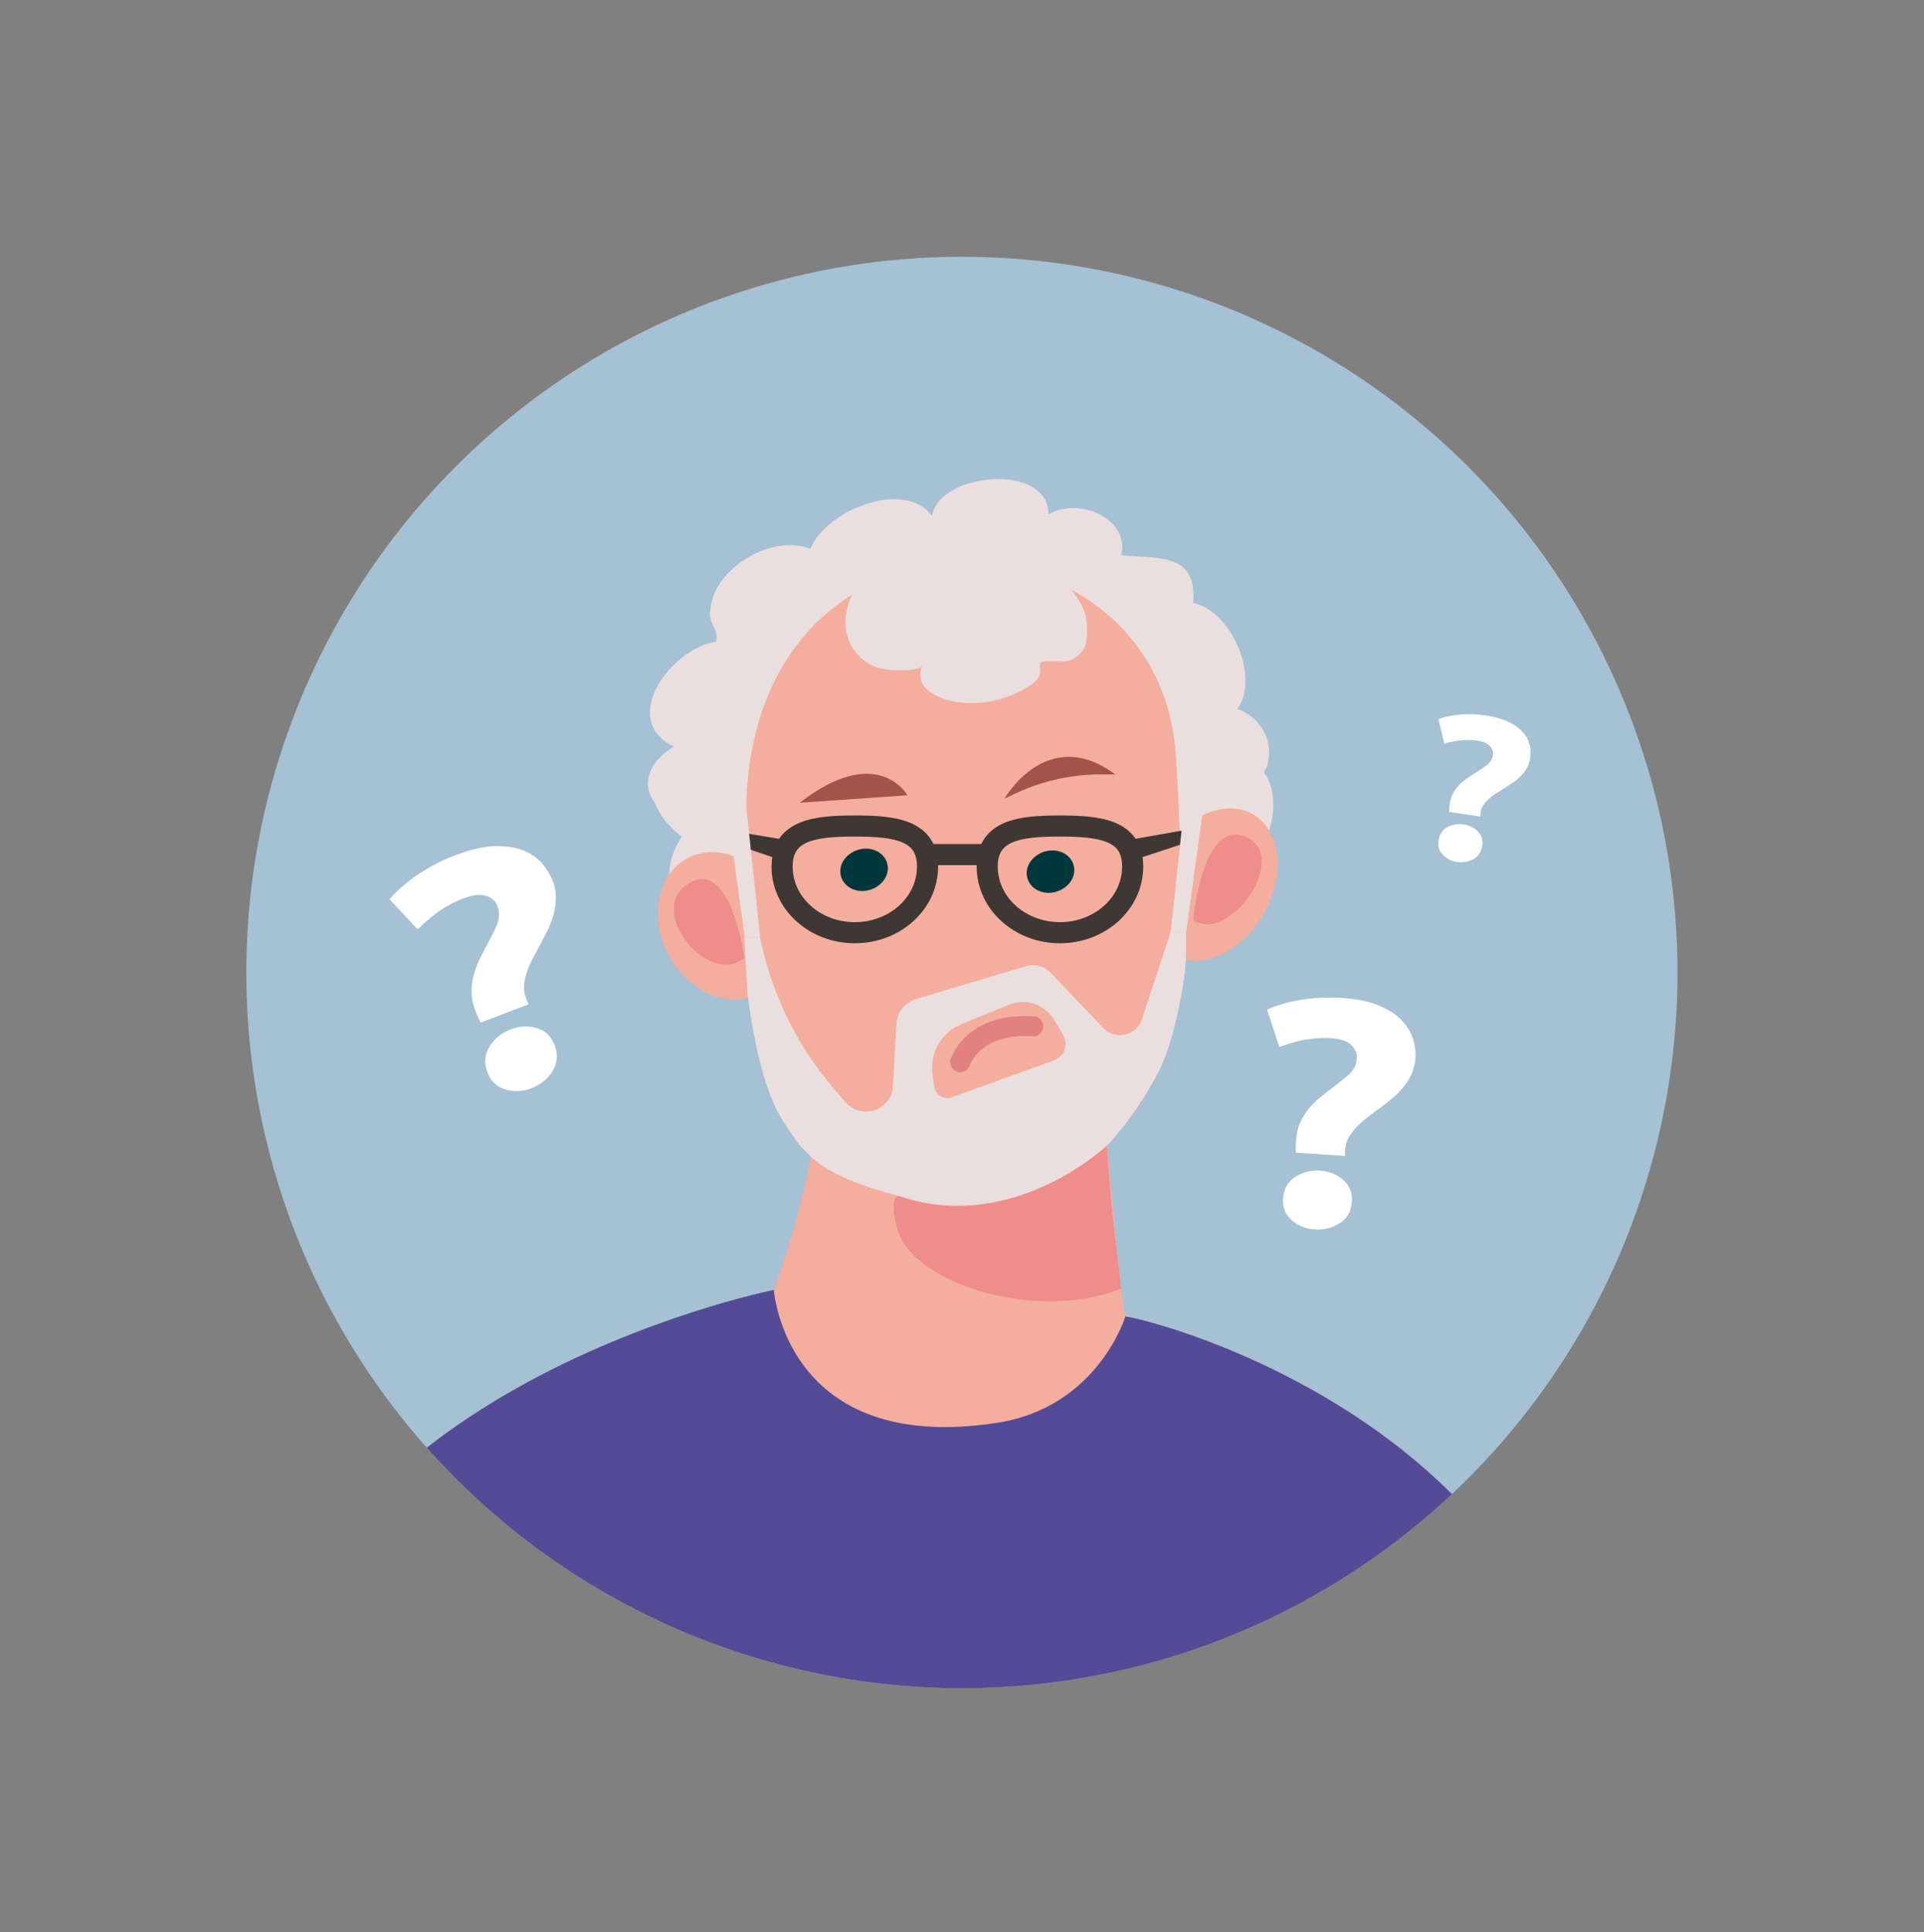
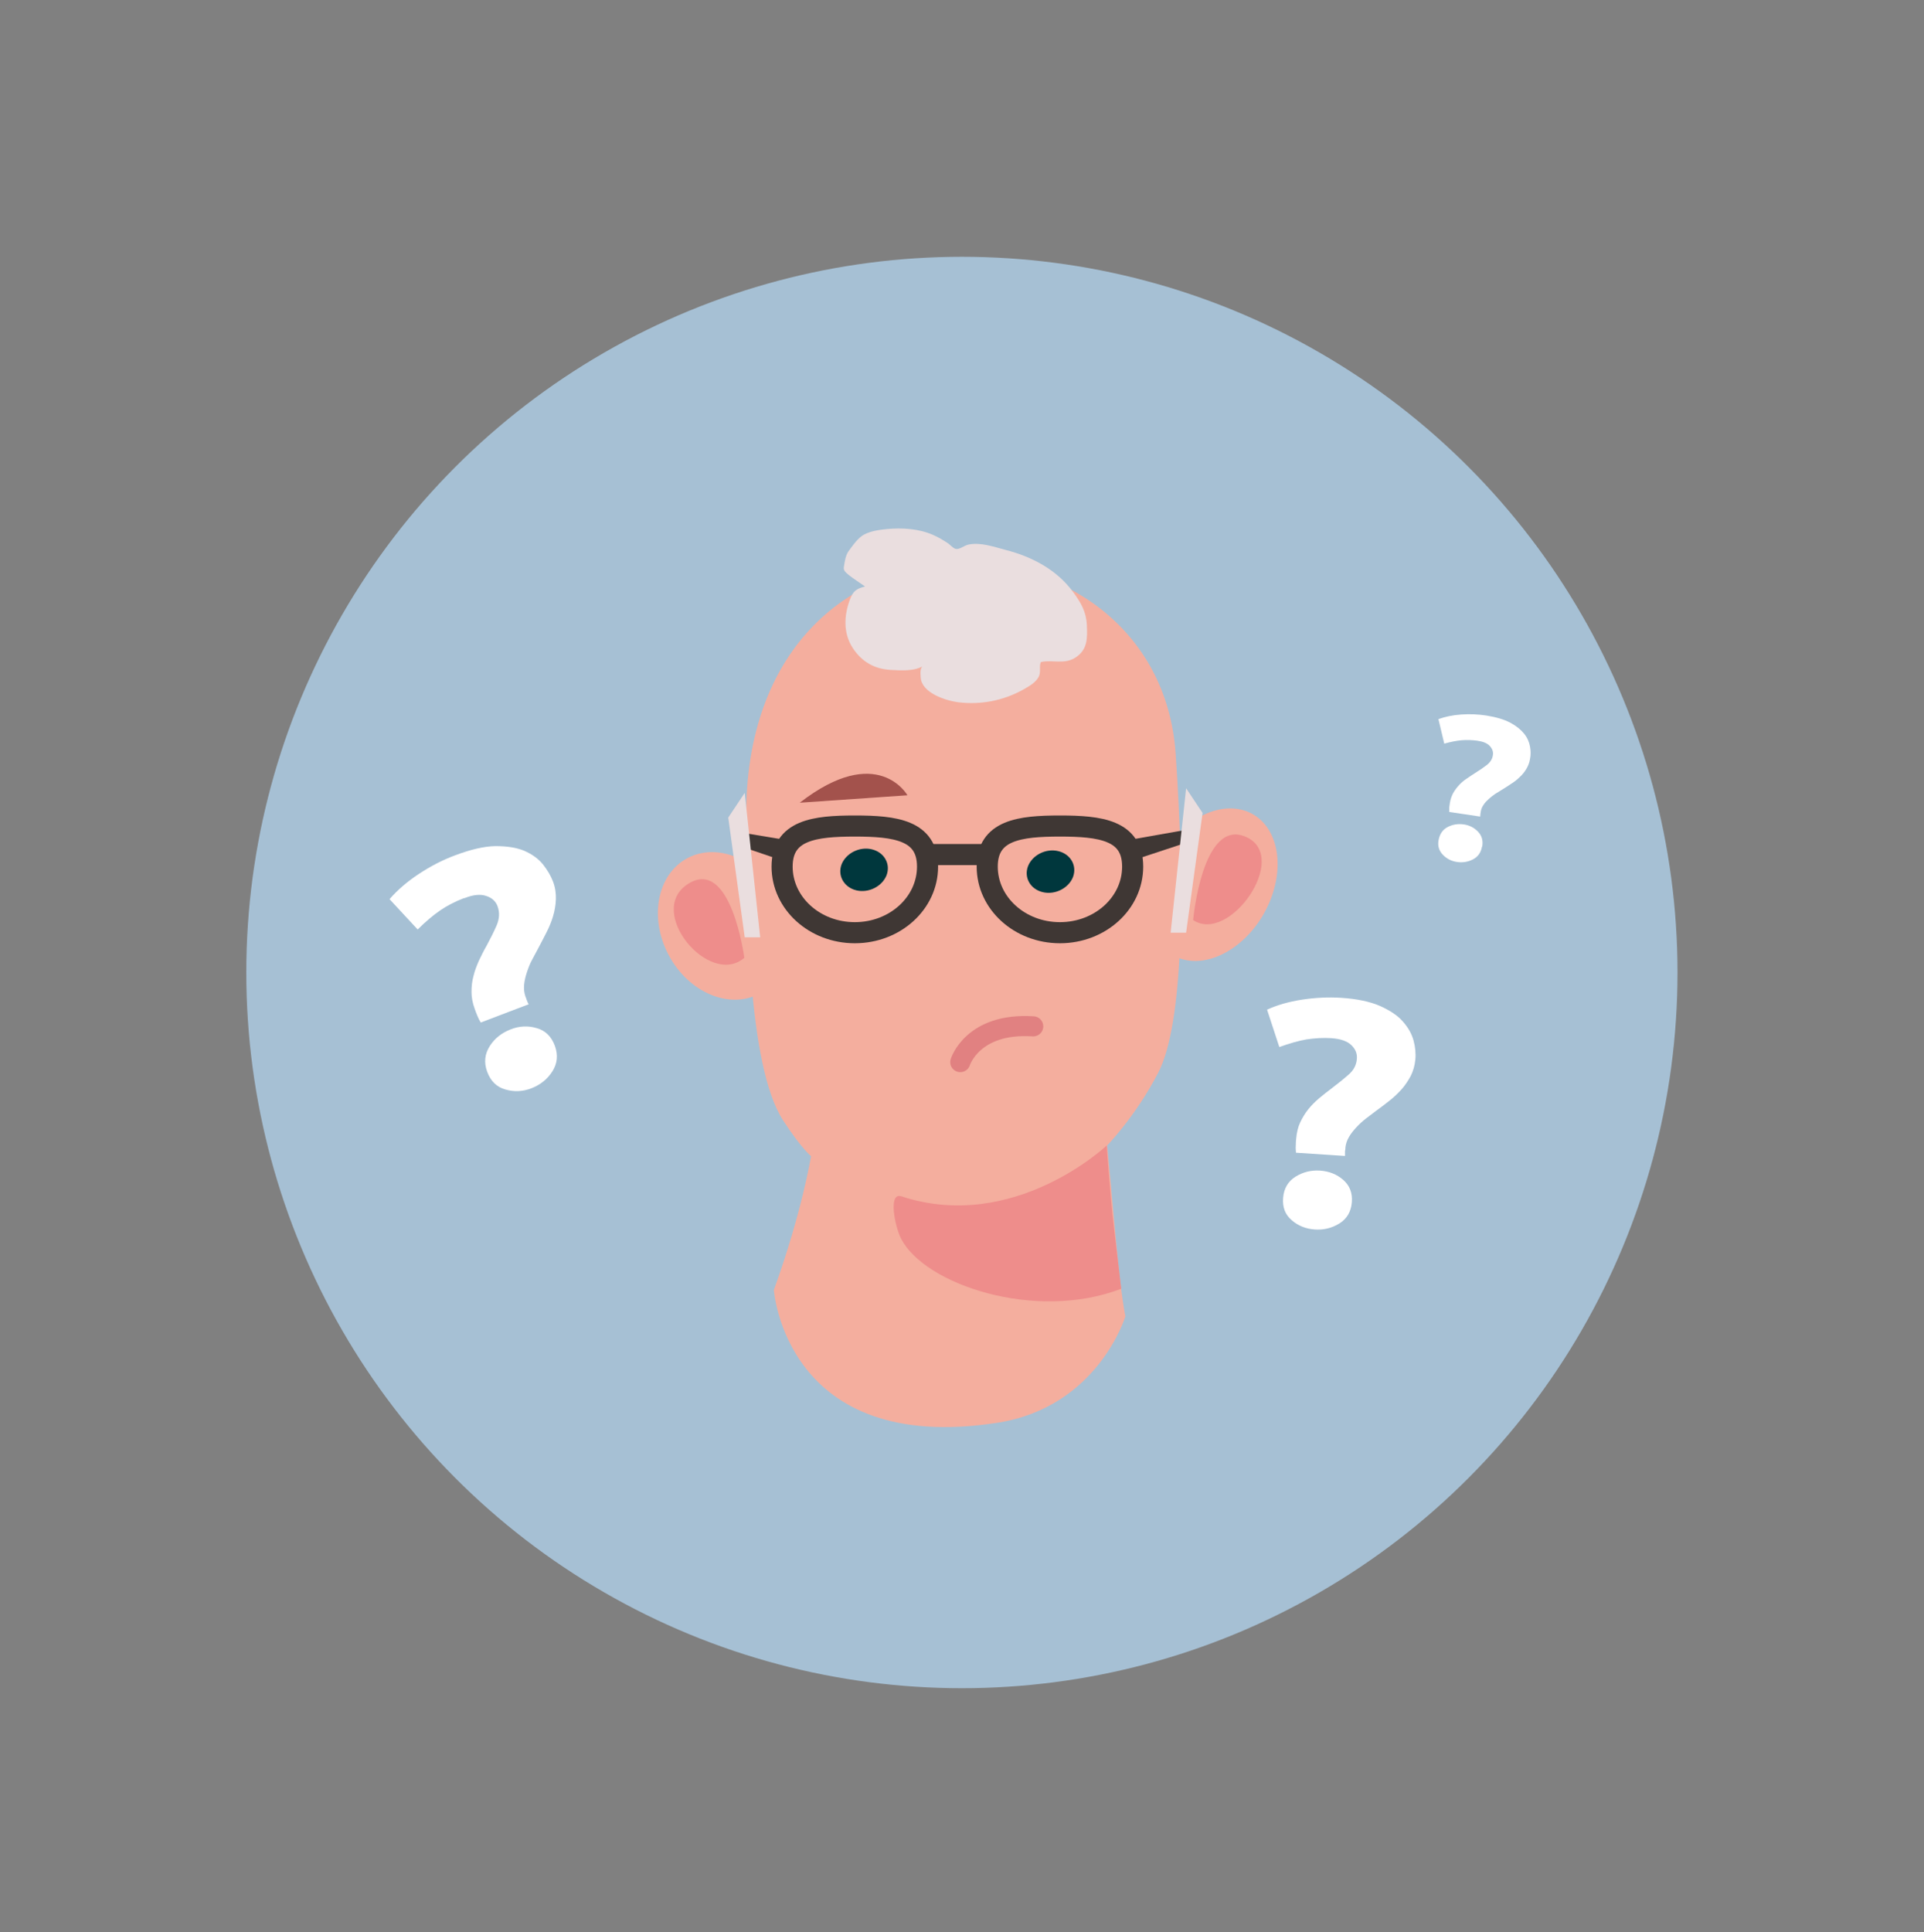
<svg xmlns="http://www.w3.org/2000/svg" id="Laag_2" data-name="Laag 2" viewBox="0 0 95.77 96.17" width="95.77" height="96.17" x="0" y="0">
  <rect x="0" y="0" width="95.77" height="96.17" fill="#808080" stroke="none" />
  <defs>
    <style>
      .cls-1, .cls-2, .cls-3 {
        fill: none;
      }

      .cls-4 {
        fill: #ee8d8b;
      }

      .cls-5 {
        fill: #a6c0d4;
      }

      .cls-2 {
        stroke: #3f3734;
        stroke-width: 1.05px;
      }

      .cls-2, .cls-3 {
        stroke-miterlimit: 10;
      }

      .cls-6 {
        fill: #f4ae9e;
      }

      .cls-7 {
        fill: #a3524c;
      }

      .cls-8 {
        fill: #00373d;
      }

      .cls-9 {
        fill: #fff;
      }

      .cls-10 {
        fill: #554a95;
      }

      .cls-11 {
        fill: #3f3734;
      }

      .cls-12 {
        fill: #eadedf;
      }

      .cls-13 {
        clip-path: url(#clippath);
      }

      .cls-3 {
        stroke: #e18181;
        stroke-linecap: round;
      }
    </style>
    <clipPath id="clippath">
      <circle class="cls-1" cx="47.88" cy="48.4" r="35.62" />
    </clipPath>
  </defs>
  <g id="Laag_2-2" data-name="Laag 2">
    <g class="cls-13">
      <g>
        <path class="cls-5" d="M47.88,95.77c26.45,0,47.88-21.44,47.88-47.88S74.33,0,47.88,0,0,21.44,0,47.88s21.44,47.88,47.88,47.88h0Z" />
        <path class="cls-9" d="M23.09,44.7c-.44.17-.83.37-1.18.61-.35.24-.73.56-1.12.95l-1.4-1.51c.38-.44.86-.86,1.45-1.25s1.19-.7,1.81-.93c.77-.29,1.44-.45,2.01-.46.57,0,1.04.07,1.43.23.39.17.7.39.93.67.23.29.4.58.51.87s.15.59.14.88c-.01.29-.06.57-.14.84-.08.27-.19.54-.33.81-.14.27-.27.53-.4.77-.1.18-.2.37-.31.58-.11.2-.19.41-.26.62-.07.21-.12.42-.14.62s0,.4.06.58c.02.04.04.11.07.19s.06.16.1.21l-2.39.91c-.06-.1-.12-.21-.17-.34-.05-.13-.1-.24-.13-.34-.11-.3-.16-.58-.16-.85s.03-.54.1-.79c.06-.26.16-.51.27-.76.12-.25.24-.5.38-.74.19-.35.36-.69.5-1.01.14-.33.16-.64.05-.95-.09-.25-.28-.43-.57-.52-.29-.1-.65-.06-1.08.11ZM27.62,52.05c.17.47.12.89-.13,1.28s-.6.66-1.03.83c-.44.17-.87.19-1.31.06-.43-.12-.73-.42-.9-.88s-.12-.89.13-1.28c.25-.39.6-.66,1.04-.83.43-.17.87-.19,1.3-.06.43.12.73.42.9.88Z" />
        <path class="cls-9" d="M73.77,42.13c-.05.3-.2.51-.45.64-.25.13-.52.17-.79.13-.28-.04-.52-.16-.71-.36-.19-.2-.27-.44-.21-.74s.2-.51.45-.64c.25-.13.52-.17.8-.13.28.04.52.16.71.36.19.2.26.44.21.74ZM73.58,36.87c-.28-.04-.55-.05-.81-.03-.26.02-.55.08-.88.17l-.29-1.22c.33-.12.71-.2,1.14-.23.43-.03.84-.01,1.24.05.5.08.9.2,1.2.36.3.16.53.35.69.55.16.2.25.42.29.64.04.22.04.42,0,.61-.03.19-.1.36-.19.51-.09.15-.2.28-.33.4-.12.12-.26.23-.42.33-.15.1-.3.2-.45.29-.11.07-.22.14-.34.21-.12.08-.22.16-.32.25s-.19.18-.26.29c-.07.1-.12.21-.14.33,0,.03-.01.07-.02.12,0,.05-.01.1-.01.14l-1.54-.23c0-.07,0-.15,0-.23.01-.08.02-.16.03-.22.03-.19.09-.35.17-.5.08-.14.18-.27.29-.39.11-.12.24-.23.38-.32.14-.1.28-.19.42-.28.21-.13.4-.26.57-.39.17-.13.28-.29.31-.49.03-.16-.02-.31-.14-.45-.12-.14-.33-.23-.61-.27Z" />
        <path class="cls-9" d="M66.3,51.67c-.44-.03-.87,0-1.27.06-.4.07-.85.2-1.35.38l-.61-1.86c.5-.23,1.09-.4,1.75-.5s1.31-.13,1.94-.09c.79.05,1.43.19,1.92.4.49.22.88.47,1.14.77.27.3.45.62.54.95s.12.66.09.96c-.03.3-.11.57-.23.81-.13.24-.28.47-.46.67-.18.2-.38.39-.61.57-.23.18-.45.35-.66.5-.16.12-.32.24-.5.38-.17.13-.33.28-.47.43-.14.15-.27.31-.37.48-.1.17-.16.35-.18.53,0,.04,0,.11-.02.19,0,.08,0,.16,0,.23l-2.44-.16c-.01-.11-.02-.23-.01-.36,0-.13.01-.25.02-.35.03-.3.09-.57.2-.8s.24-.45.4-.65.34-.38.54-.55c.2-.17.41-.33.62-.49.3-.23.58-.45.84-.68.26-.22.4-.49.42-.8.02-.26-.07-.48-.28-.68s-.54-.31-.98-.34ZM67.29,59.84c-.04.47-.25.82-.62,1.05-.37.23-.78.33-1.22.3-.44-.03-.83-.18-1.15-.46-.33-.28-.47-.65-.43-1.12.04-.47.25-.82.62-1.05.37-.23.78-.33,1.22-.3.44.03.83.18,1.15.46s.47.65.43,1.12Z" />
-         <path class="cls-12" d="M32.63,40c-.87-1.09-.1-2.27.91-2.84-2.77-1.36-.12-4.89,2.08-5.22.27-.39-.44-1.05-.26-1.59.15-2.07,3.05-3.79,4.98-3.04.78-1.95,4.73-3.48,6.05-1.63.35-2.17,5.8-2.69,5.8-.08,1.42-.86,4.03.12,3.63,2.03,1.73.2,3.8-.19,3.57,2.38,1.91.37,3.34,3.72,2.2,5.28,1.21.4,1.87,1.69,1.46,2.9-.11.2-.19.24,0,.45.53.94.38,2.41-.16,3.34-.27.78-1.3,1.23-1.3,2.07.53,1.05,0,2.63-1.06,3.2-.64.34-1.59.08-2.06.68-1.54,3.93-7.1,7.58-11.18,5.31-3.57-.19-7.46-.62-9.96-3.47-1.76-2.3-5.5-4.97-3.39-8.13-.52-.38-1.09-.99-1.32-1.65Z" />
-         <path class="cls-10" d="M56.02,65.51l-17.51-1.31s-25.48,5.09-25.98,23.88c-.3,11.35-1.05,4.73-1.05,4.73,17.12,3.91,50.97,1.12,69.36-5.11,0,0-.17,18.16-1.63,1.32-1.56-17.99-21.54-23.3-23.2-23.5Z" />
        <path class="cls-6" d="M55.11,57s.25,2.72.47,5.05c.24,2.57.44,3.46.44,3.46,0,0-1.36,4.52-6.38,5.3-10.55,1.63-11.12-6.61-11.12-6.61,1.4-3.87,1.85-6.66,1.85-6.66,0,0-.48-.38-1.39-1.78-1.78-2.74-1.82-10.69-1.84-15.07-.08-16.84,20.51-15.8,21.38-3.18.47,6.84.39,13.47-.87,15.88-1.11,2.15-2.54,3.62-2.54,3.62Z" />
        <g>
          <path class="cls-6" d="M57.47,43.33c-.79,2.06-.14,4.04,1.46,4.43,1.6.39,3.54-.97,4.33-3.03.79-2.06.14-4.04-1.46-4.43-1.6-.39-3.54.97-4.33,3.03Z" />
          <path class="cls-4" d="M59.39,45.79s.46-5.13,2.65-4.13c2.19,1-.85,5.34-2.65,4.13Z" />
        </g>
        <g>
          <ellipse class="cls-6" cx="36.01" cy="46.08" rx="3.09" ry="3.82" transform="translate(-17.42 22.31) rotate(-28.01)" />
          <path class="cls-4" d="M37.05,47.67s-.66-5.04-2.8-3.68c-2.14,1.36,1.06,5.18,2.8,3.68Z" />
        </g>
        <path class="cls-4" d="M55.09,57.01s-4.62,4.37-10.22,2.53c-.68-.22-.32,1.52-.02,2.1,1.17,2.3,6.7,4.14,10.96,2.5,0,0-.15-1.31-.36-3.05-.19-1.54-.36-4.09-.36-4.09Z" />
        <path class="cls-8" d="M53.41,43.65c-.22.56-.9.9-1.51.75-.62-.15-.94-.73-.73-1.29.22-.56.9-.9,1.51-.75.62.15.94.73.73,1.29Z" />
        <path class="cls-8" d="M44.13,43.56c-.22.56-.9.9-1.51.75s-.94-.73-.73-1.29c.22-.56.9-.9,1.51-.75.62.15.94.73.73,1.29Z" />
        <path class="cls-3" d="M51.43,51.08c-3.02-.2-3.63,1.78-3.63,1.78" />
        <path class="cls-7" d="M45.17,39.58s-1.48-2.64-5.36.37l5.36-.37Z" />
-         <path class="cls-7" d="M49.99,39.76s2.12-3.74,5.52-1.22h-.86c-1.4.02-2.79.34-4.06.93l-.6.28Z" />
        <path class="cls-2" d="M46.17,43.13c0,1.82-1.62,3.29-3.62,3.29s-3.62-1.47-3.62-3.29,1.62-2.02,3.62-2.02,3.62.2,3.62,2.02Z" />
        <line class="cls-2" x1="46.17" y1="42.53" x2="49.14" y2="42.53" />
        <polygon class="cls-11" points="38.95 42.83 36.48 41.99 36.63 41.39 39.21 41.82 38.95 42.83 38.95 42.83" />
        <path class="cls-2" d="M49.14,43.13c0,1.82,1.62,3.29,3.62,3.29s3.62-1.47,3.62-3.29c0-1.82-1.62-2.02-3.62-2.02s-3.62.2-3.62,2.02Z" />
        <polygon class="cls-11" points="56.1 41.82 58.99 41.31 59.14 41.91 56.35 42.83 56.1 41.82 56.1 41.82" />
        <polyline class="cls-12" points="58.27 46.42 59.04 46.42 59.86 40.46 59.04 39.23" />
        <polyline class="cls-12" points="36.25 40.69 37.07 39.46 37.84 46.65 37.07 46.65" />
-         <path class="cls-12" d="M59.04,46.42h-.78l-1.42,4.31c-.11.34-.37.6-.7.72h0c-.43.15-.91.04-1.22-.29l-2.63-2.75c-.31-.33-.79-.45-1.22-.32l-5.47,1.63c-.56.17-.95.66-.98,1.24l-.17,3.09c-.03.6-.46,1.11-1.05,1.24h0c-.48.11-.99-.06-1.31-.43l-.52-.6c-1.81-2.09-3.07-4.6-3.67-7.3l-.07-.3h-.78l.16,2.83c.34,2.63.93,5.01,1.75,6.28.91,1.4.8,1.19,1.39,1.78,1.23,1.23,4.07,1.87,4.51,2.01,5.59,1.84,10.22-2.53,10.22-2.53h.02s1.42-1.48,2.54-3.63c.5-.96.99-2.63,1.3-4.71.07-.5.1-1.01.1-1.52v-.73ZM46.51,54.09l-.09-.62c-.15-1.06.44-2.09,1.43-2.49l2.38-.98c.83-.34,1.78-.02,2.24.75l.44.73c.29.48.07,1.11-.46,1.3l-5.07,1.83c-.39.14-.81-.11-.87-.52Z" />
        <path class="cls-12" d="M43.05,29.19c-.42.11-.59.23-.74.64-.3.79-.35,1.69.15,2.44.45.67,1.06,1.02,1.86,1.07.56.03,1.2.08,1.68-.22-.23.07-.18.41-.17.6.05.77,1.25,1.15,1.86,1.23,1.14.14,2.26-.08,3.26-.64.28-.16.59-.33.75-.62.13-.25.01-.51.11-.74.57-.13,1.15.13,1.7-.21.63-.39.62-.97.59-1.63s-.29-1.11-.68-1.64c-.81-1.11-2.04-1.76-3.36-2.1-.58-.15-1.23-.39-1.84-.27-.25.05-.47.28-.67.21-.12-.04-.25-.19-.36-.27-.24-.16-.48-.3-.75-.42-.71-.31-1.53-.36-2.29-.29-.4.04-.94.11-1.27.36-.23.17-.47.5-.64.74-.15.21-.19.5-.23.75s-.01.29,1.05,1.01Z" />
      </g>
    </g>
  </g>
</svg>